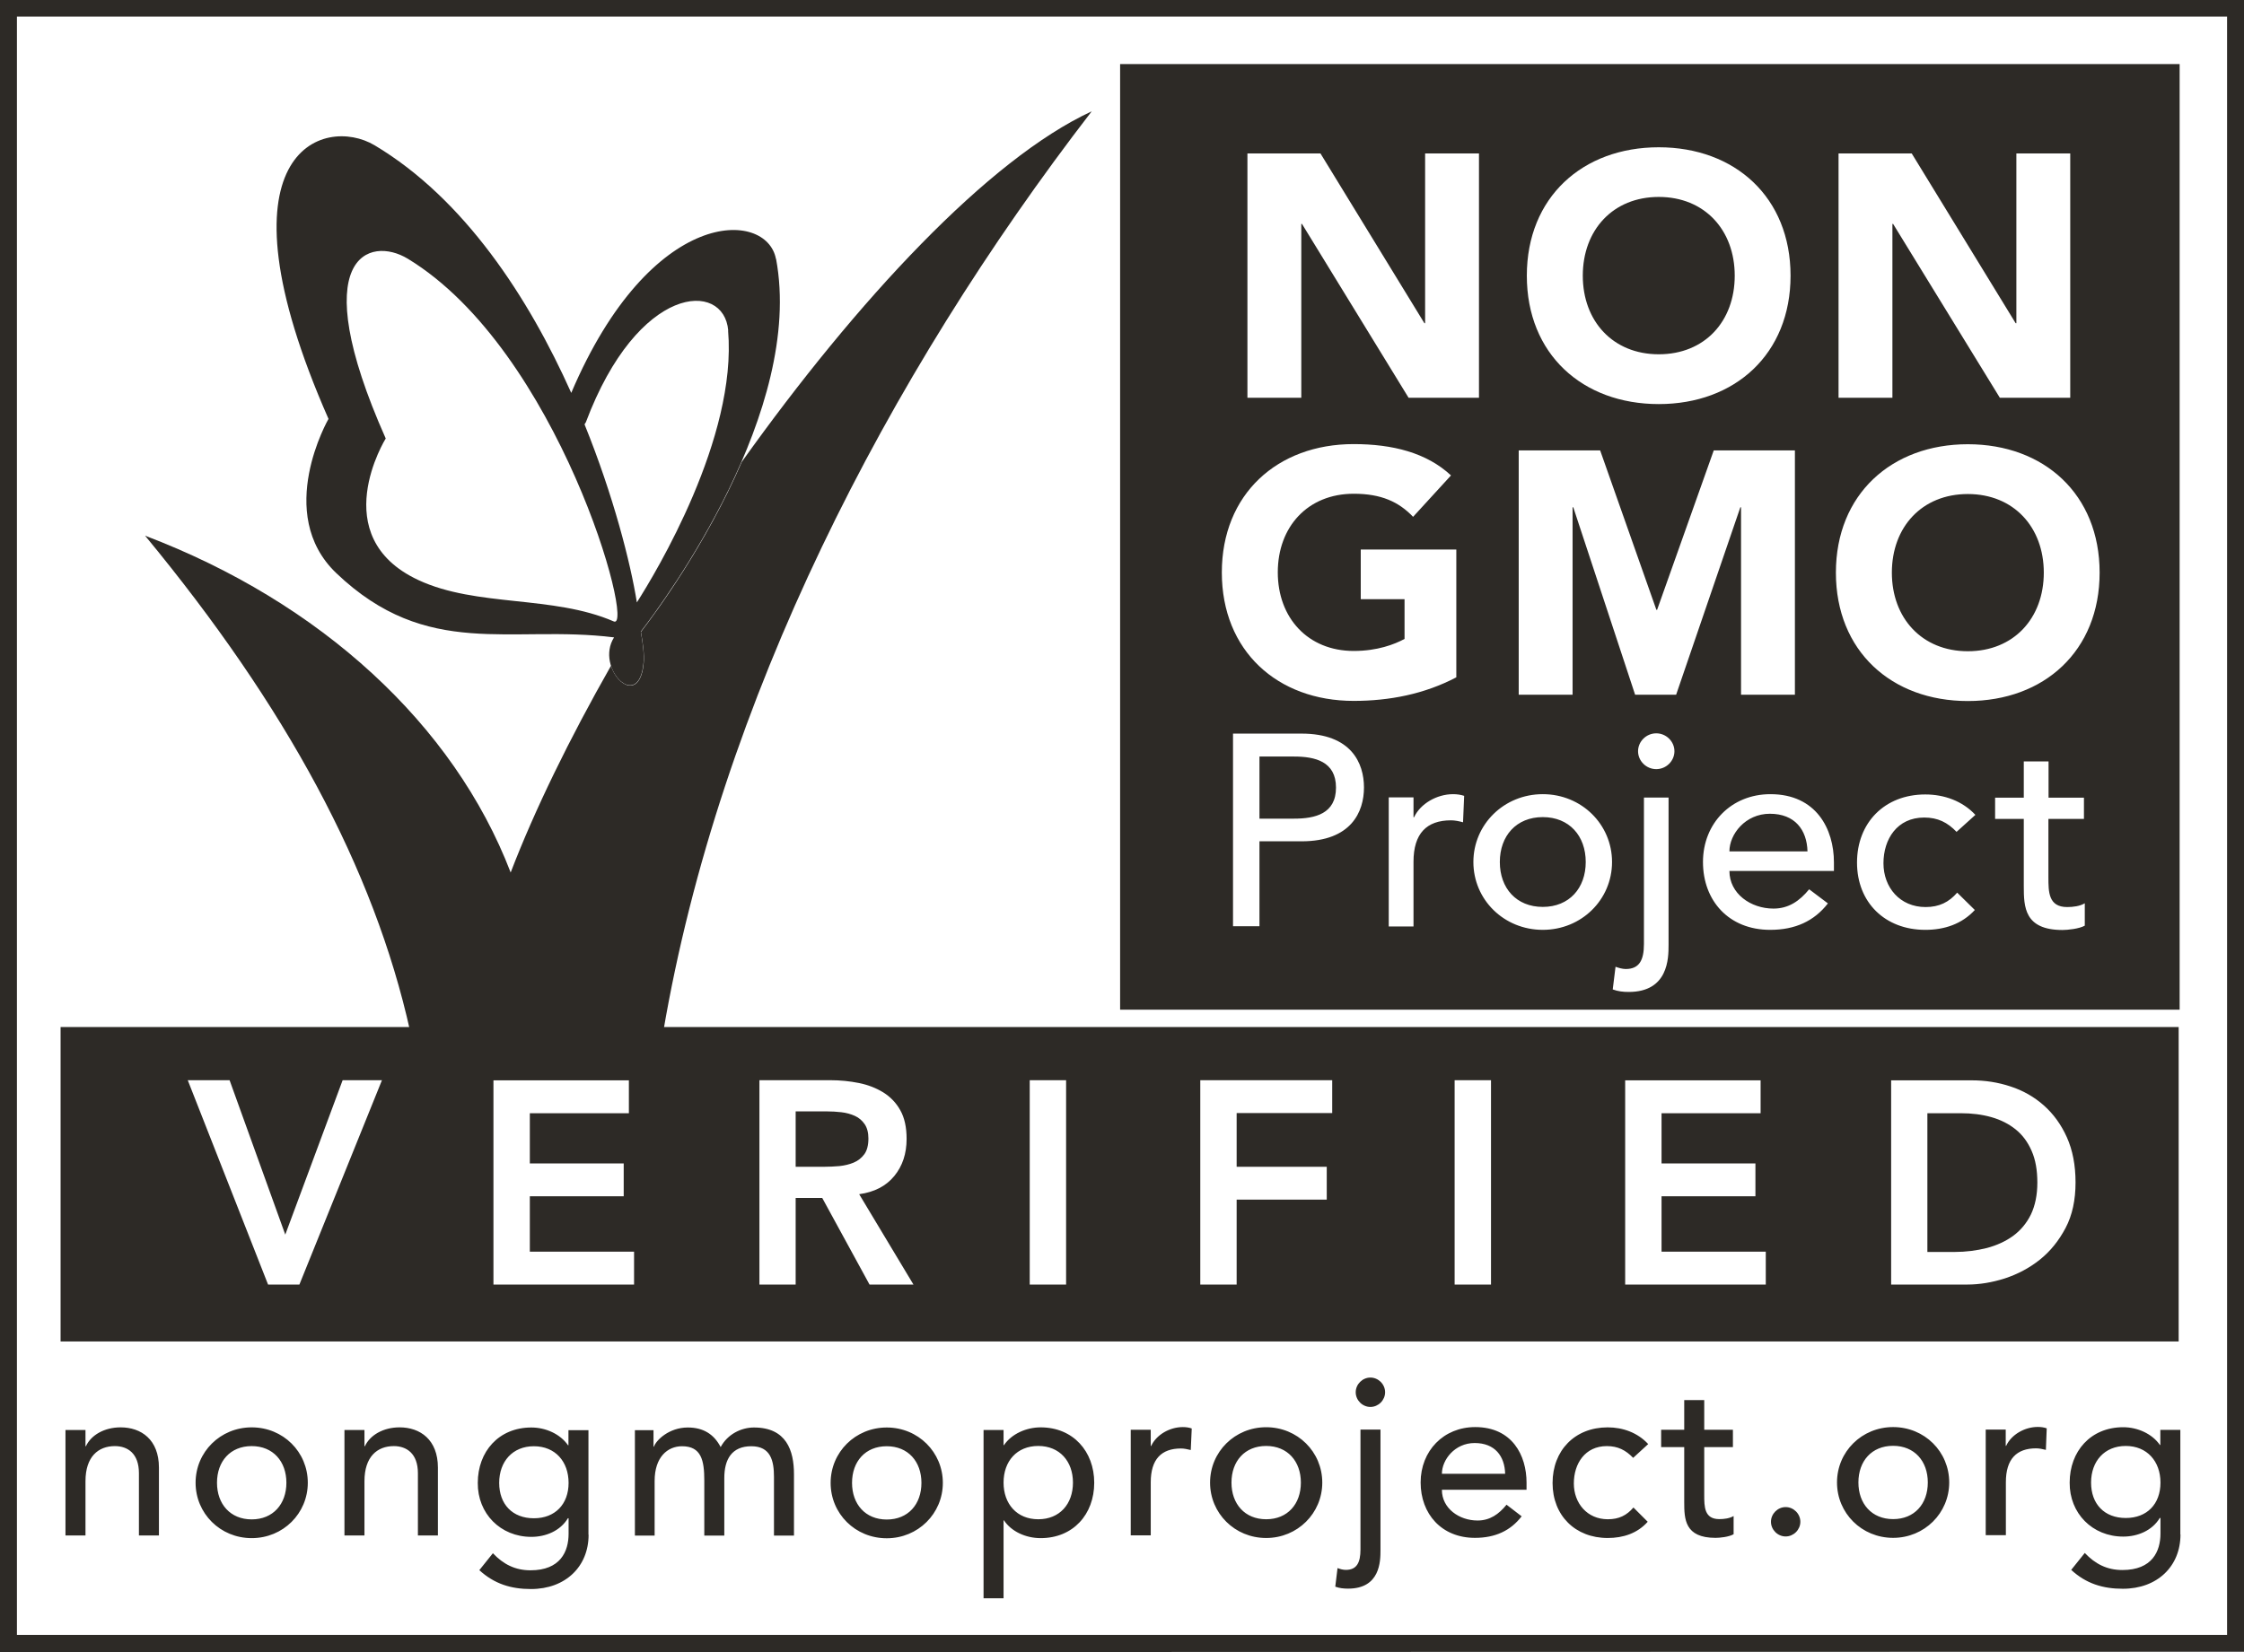
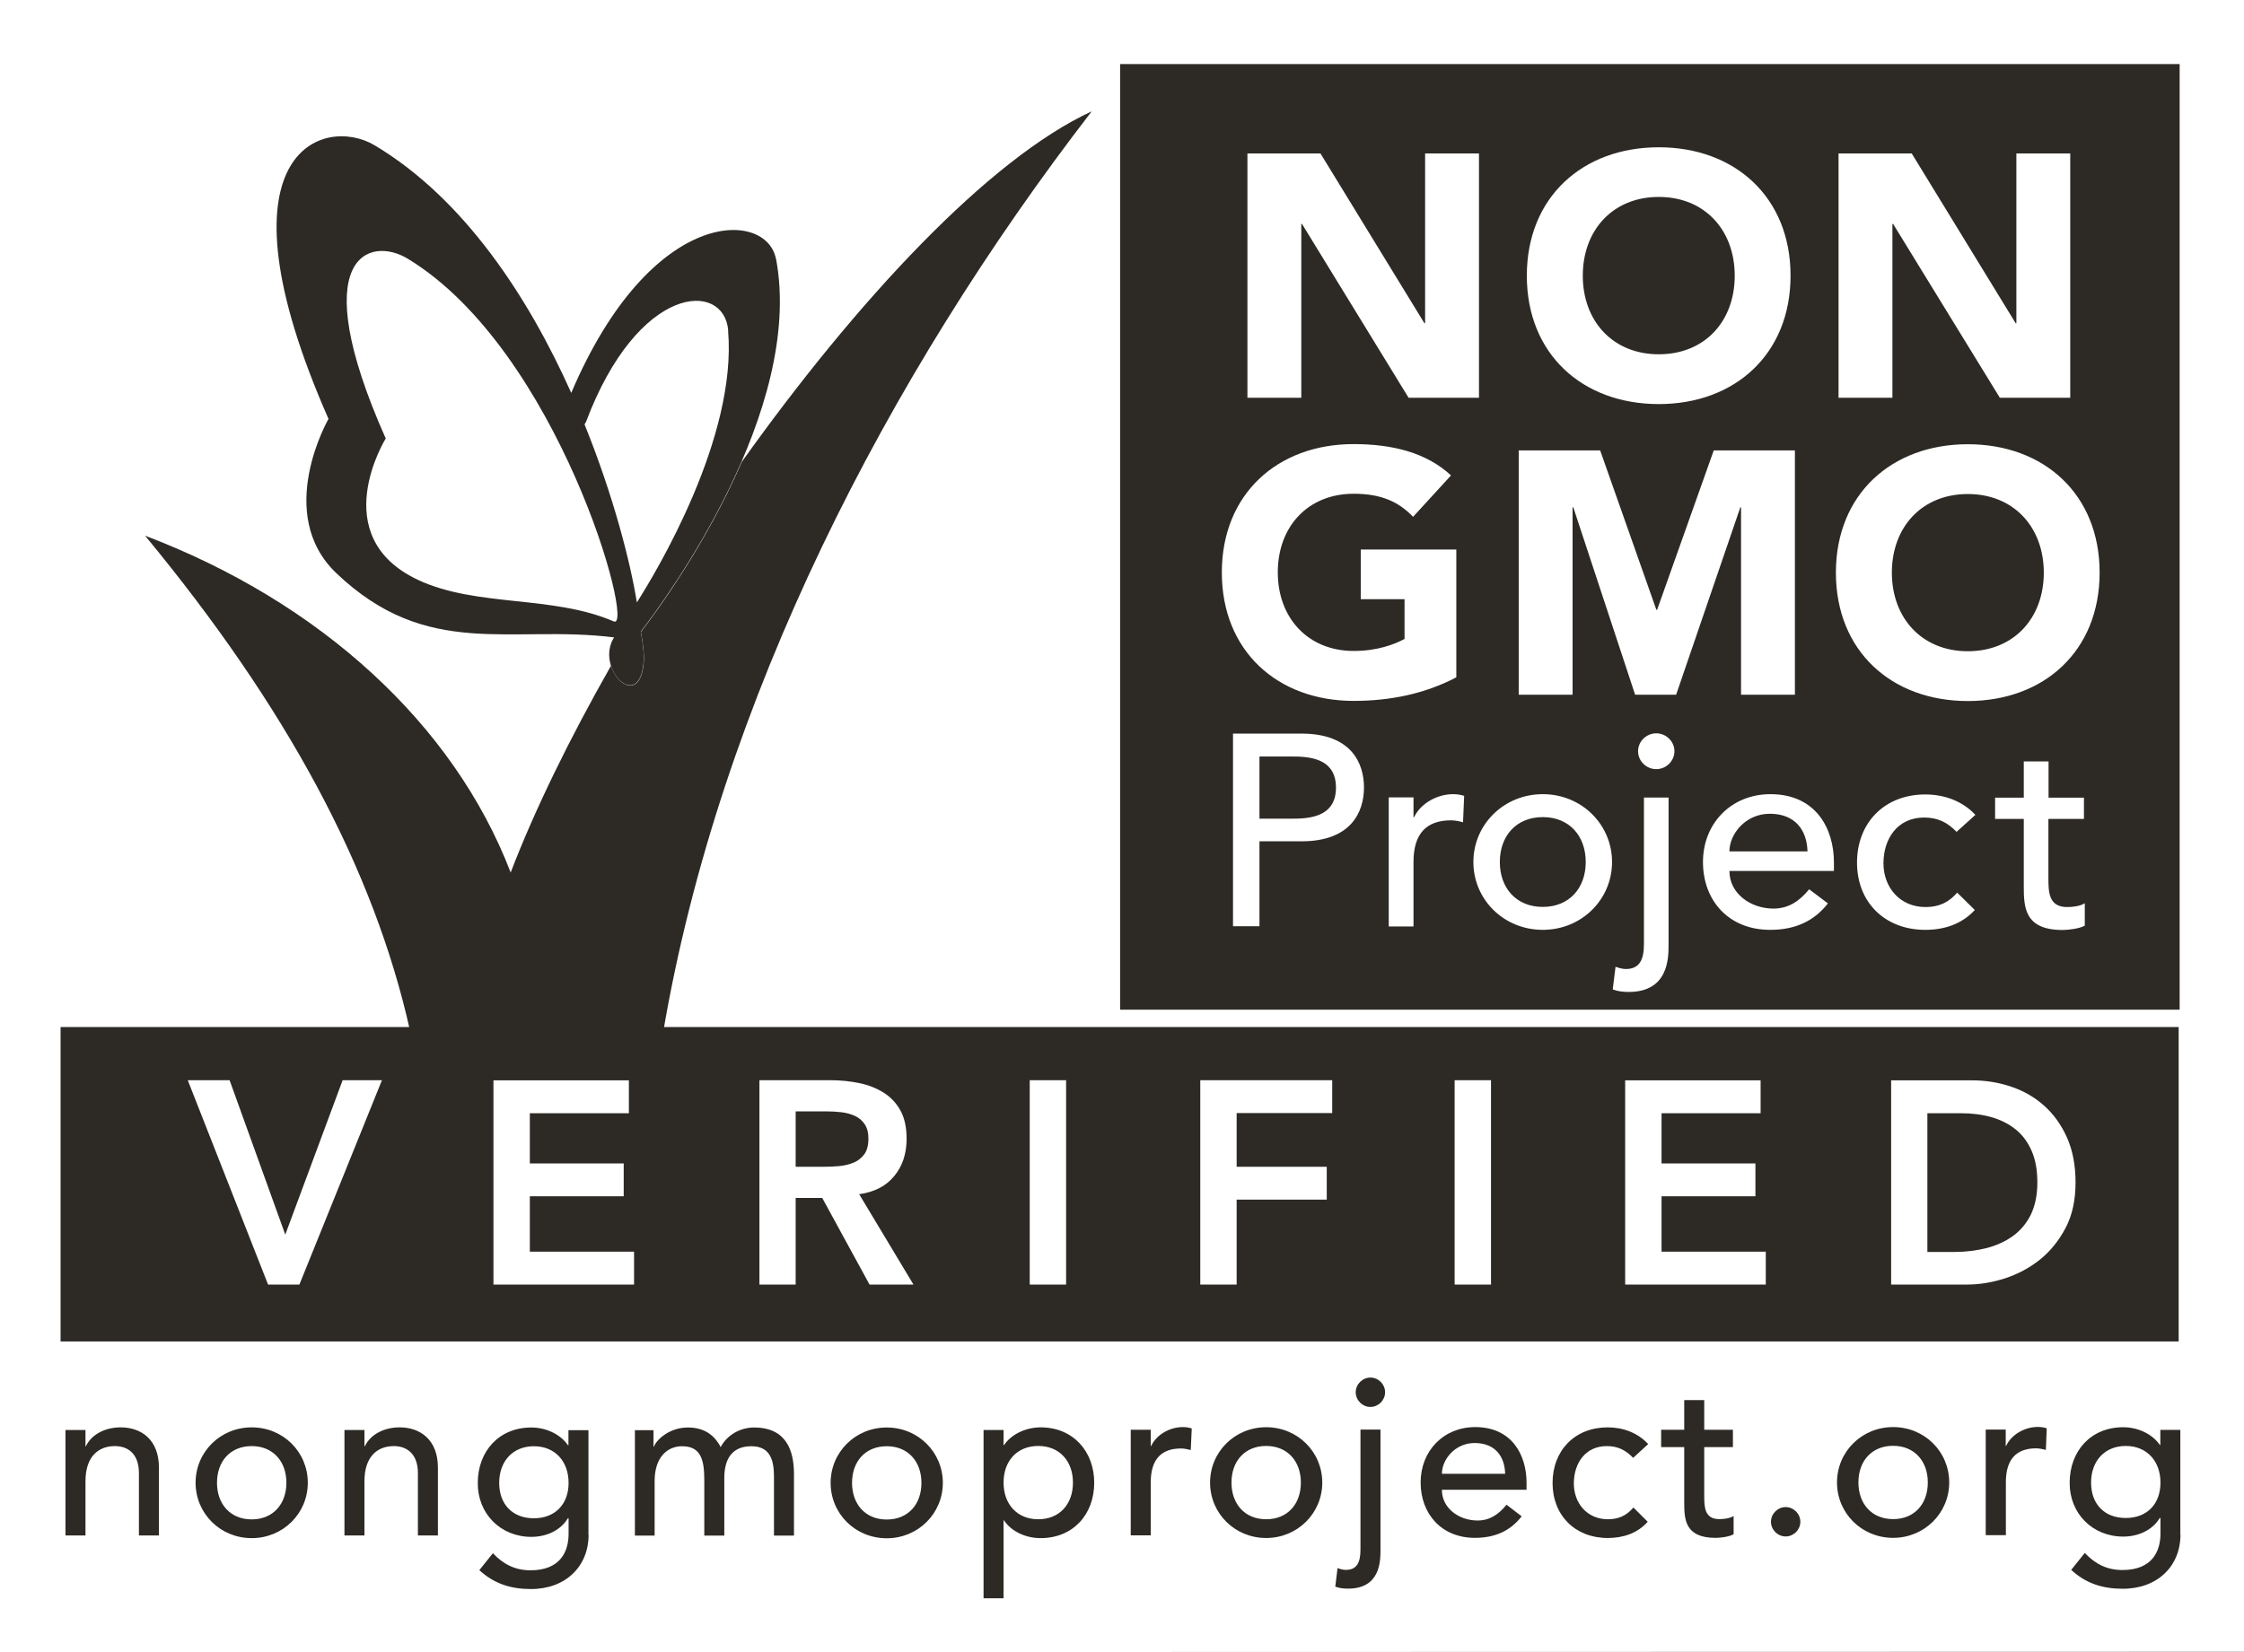
<svg xmlns="http://www.w3.org/2000/svg" id="Layer_2" viewBox="0 0 160.39 118.13">
  <rect x="0" y="0" width="160.39" height="118.13" fill="#808080" stroke="none" />
  <g id="Layer_1-2">
    <path d="m160.39,0v118.09s-160.39.04-160.39.04V0s160.39,0,160.39,0Z" style="fill:#fff;" />
    <path d="m155.72,95.91H4.33s0-22.48,0-22.48h151.39s0,22.48,0,22.48Zm-136.57-4.07h2.25s5.9-14.61,5.9-14.61h-2.81s-4.1,11.04-4.1,11.04l-3.98-11.04h-2.99s5.74,14.61,5.74,14.61Zm16.12,0h10.05s0-2.35,0-2.35h-7.45s0-3.96,0-3.96h6.71s0-2.35,0-2.35h-6.71s0-3.59,0-3.59h7.08s0-2.35,0-2.35h-9.68s0,14.61,0,14.61Zm19,0h2.6s0-6.19,0-6.19h1.9s3.38,6.19,3.38,6.19h3.14s-3.88-6.46-3.88-6.46c1.09-.15,1.92-.58,2.51-1.3.59-.72.88-1.6.88-2.66,0-.82-.15-1.51-.45-2.04-.3-.54-.71-.96-1.22-1.28-.51-.31-1.09-.54-1.74-.67-.65-.13-1.33-.2-2.03-.2h-5.08s0,14.61,0,14.61Zm2.6-8.42v-3.96s2.25,0,2.25,0c.33,0,.67.02,1.02.06.35.04.67.13.96.26.29.13.52.33.7.59s.27.61.27,1.03c0,.48-.1.86-.29,1.12-.2.27-.45.47-.76.6s-.65.21-1.02.25c-.37.03-.74.05-1.11.05h-2.02Zm16.73,8.42h2.6s0-14.61,0-14.61h-2.6s0,14.61,0,14.61Zm12.19,0h2.6s0-6.07,0-6.07h6.44s0-2.35,0-2.35h-6.44s0-3.84,0-3.84h6.83s0-2.35,0-2.35h-9.43s0,14.61,0,14.61Zm18.18,0h2.6s0-14.61,0-14.61h-2.6s0,14.61,0,14.61Zm12.19,0h10.05s0-2.35,0-2.35h-7.45s0-3.96,0-3.96h6.71s0-2.35,0-2.35h-6.71s0-3.59,0-3.59h7.08s0-2.35,0-2.35h-9.68s0,14.61,0,14.61Zm19,0h5.45c.88,0,1.78-.15,2.69-.44.91-.3,1.75-.74,2.5-1.34.75-.6,1.36-1.36,1.84-2.27.48-.91.71-2,.71-3.25,0-1.24-.21-2.31-.62-3.23-.41-.91-.96-1.67-1.65-2.28-.69-.61-1.48-1.06-2.37-1.35-.9-.3-1.82-.44-2.78-.44h-5.76s0,14.61,0,14.61Zm2.6-2.35v-9.9s2.37,0,2.37,0c.8,0,1.53.09,2.2.28.67.19,1.24.48,1.73.87.49.39.87.9,1.15,1.54.28.63.41,1.39.41,2.27,0,.89-.16,1.65-.46,2.28-.31.63-.73,1.13-1.27,1.53-.54.39-1.17.68-1.89.87-.72.18-1.49.28-2.3.28h-1.94Z" style="fill:#2d2a26;" />
-     <path d="m160.39,0v118.09s-160.39.04-160.39.04V0s160.39,0,160.39,0ZM1.21,116.89h157.97s0-115.7,0-115.7H1.21s0,115.7,0,115.7Z" style="fill:#2d2a26;" />
    <path d="m29.32,73.75c-2.59-11.67-8.89-23.27-18.95-35.45,12.51,4.75,22.06,13.47,26.13,24.08,1.71-4.46,4.19-9.54,7.17-14.78.47,1.49,2.12,2.33,2.34-.22.05-.56-.05-1.38-.2-2.2,1.04-1.35,4.64-6.22,7.21-12.16,8.22-11.53,17.63-21.65,25.01-25.06-14.65,19-26.6,42.17-30.63,65.84l-18.08-.02Z" style="fill:#2d2a26;" />
    <path d="m55.47,18.51c2.02,10.84-7.82,24.25-9.67,26.65.15.82.25,1.64.2,2.2-.31,3.63-3.5.41-2.11-1.79-7.38-.92-13.33,1.64-19.86-4.6-4.45-4.26-.55-11.02-.55-11.02-8.45-19.2-.33-21.73,3.3-19.56,6.41,3.83,11,10.88,14.05,17.7,5.71-13.41,13.97-13.1,14.63-9.58m-3.41,5.12c-.3-3.6-6.45-3.36-10.18,6.57,0,0-.04.05-.09.14,2.07,5.12,3.28,9.87,3.74,12.73,1.36-2.13,7.18-11.77,6.52-19.44m-8.17,20.8c1.57.68-3.95-19.39-14.72-25.93-2.73-1.66-7.4-.24-1.58,12.85,0,0-4.35,7,2.33,10.12,4.18,1.95,9.61,1.07,13.97,2.96" style="fill:#2d2a26;" />
    <path d="m97.95,98.49c.57,0,1.05.48,1.05,1.05,0,.57-.48,1.05-1.05,1.05-.57,0-1.05-.48-1.05-1.05s.48-1.05,1.05-1.05" style="fill:#2d2a26;" />
    <path d="m4.68,102.24h1.43v1.16s.03,0,.03,0c.37-.8,1.32-1.35,2.48-1.35,1.47,0,2.74.87,2.74,2.88v4.85s-1.43,0-1.43,0v-4.45c0-1.42-.81-1.94-1.72-1.94-1.19,0-2.1.76-2.1,2.51v3.88s-1.43,0-1.43,0v-7.54Zm13.31-.19c-2.24,0-4.01,1.76-4.01,3.96,0,2.19,1.76,3.96,4.01,3.96s4.01-1.77,4.01-3.96c0-2.2-1.76-3.96-4.01-3.96m-2.48,3.96c0-1.53.95-2.62,2.48-2.62s2.48,1.1,2.48,2.62-.95,2.62-2.48,2.62c-1.53,0-2.48-1.1-2.48-2.62m9.11,3.77h1.43s0-3.88,0-3.88c0-1.75.91-2.51,2.1-2.51.91,0,1.72.53,1.72,1.94v4.45s1.43,0,1.43,0v-4.85c0-2-1.27-2.88-2.74-2.88-1.16,0-2.11.55-2.48,1.35h-.03v-1.16s-1.43,0-1.43,0v7.54Zm17.44-.06v-7.47s-1.43,0-1.43,0v1.08h-.03c-.56-.81-1.6-1.27-2.62-1.27-2.34,0-3.83,1.73-3.83,3.96-.02,2.19,1.62,3.86,3.83,3.86,1.03,0,2.07-.43,2.61-1.33h.05v1.11c0,1.27-.59,2.61-2.72,2.61-1.1,0-1.94-.43-2.69-1.22l-.97,1.21c1.07.98,2.26,1.35,3.69,1.35,2.47,0,4.12-1.61,4.12-3.88m-3.91-6.33c1.53,0,2.48,1.1,2.48,2.62s-.96,2.53-2.48,2.53c-1.53,0-2.48-1-2.48-2.53,0-1.53.96-2.62,2.48-2.62m7.2,6.39h1.43s0-3.91,0-3.91c0-1.7.92-2.48,1.96-2.48,1.38,0,1.59,1.02,1.59,2.45v3.94s1.43,0,1.43,0v-4.12c0-1.34.54-2.27,1.93-2.27s1.62,1.05,1.62,2.19v4.2s1.43,0,1.43,0v-4.39c0-1.69-.54-3.34-2.86-3.34-.91,0-1.89.48-2.38,1.4-.48-.92-1.24-1.4-2.35-1.4-1.35,0-2.27.92-2.42,1.37h-.03v-1.18s-1.33,0-1.33,0v7.54Zm18.02-7.73c-2.24,0-4.01,1.76-4.01,3.96s1.76,3.96,4.01,3.96c2.24,0,4.01-1.77,4.01-3.96s-1.76-3.96-4.01-3.96m-2.48,3.96c0-1.53.95-2.62,2.48-2.62s2.48,1.1,2.48,2.62c0,1.53-.95,2.62-2.48,2.62s-2.48-1.1-2.48-2.62m9.4-3.77v12.02s1.43,0,1.43,0v-5.57h.03c.51.78,1.54,1.27,2.62,1.27,2.32,0,3.83-1.7,3.83-3.96,0-2.23-1.5-3.96-3.83-3.96-1.02,0-2.07.46-2.62,1.27h-.03v-1.08s-1.43,0-1.43,0m3.91,1.14c1.53,0,2.48,1.1,2.48,2.62,0,1.53-.95,2.62-2.48,2.62s-2.48-1.1-2.48-2.62c0-1.53.95-2.62,2.48-2.62m6.61,6.39h1.43s0-3.79,0-3.79c0-1.65.76-2.42,2.16-2.42.22,0,.46.05.7.11l.07-1.54c-.19-.07-.41-.1-.64-.1-.94,0-1.89.55-2.26,1.35h-.03v-1.16s-1.43,0-1.43,0v7.54Zm9.68-7.73c-2.24,0-4.01,1.76-4.01,3.96,0,2.19,1.76,3.96,4.01,3.96,2.24,0,4.01-1.77,4.01-3.96,0-2.2-1.77-3.96-4.01-3.96m-2.48,3.96c0-1.53.95-2.62,2.48-2.62,1.53,0,2.48,1.1,2.48,2.62,0,1.53-.95,2.62-2.48,2.62s-2.48-1.1-2.48-2.62m10.65-3.77h-1.43s0,8.56,0,8.56c0,.95-.27,1.46-1.05,1.46-.19,0-.41-.06-.59-.13l-.16,1.32c.3.11.6.14.92.14,2.29,0,2.31-1.96,2.31-2.74v-8.62m-1.43,0v8.56c0,.95-.27,1.46-1.05,1.46-.19,0-.41-.06-.59-.13l-.16,1.32c.3.11.6.14.92.14,2.29,0,2.31-1.96,2.31-2.74v-8.62s-1.43,0-1.43,0Zm5.83,4.29h6.04s0-.51,0-.51c0-1.94-1.02-3.97-3.67-3.97-2.26,0-3.9,1.7-3.9,3.96,0,2.24,1.49,3.96,3.88,3.96,1.45,0,2.55-.51,3.34-1.54l-1.08-.83c-.55.68-1.19,1.13-2.07,1.13-1.32,0-2.55-.87-2.55-2.19m0-1.15c0-1,.92-2.2,2.34-2.2,1.45,0,2.15.94,2.18,2.2h-4.52Zm14.74-2.13c-.75-.81-1.8-1.19-2.89-1.19-2.35,0-3.94,1.65-3.94,3.98,0,2.32,1.62,3.93,3.94,3.93,1.1,0,2.12-.33,2.86-1.16l-1.02-1.02c-.48.56-1.03.84-1.83.84-1.48,0-2.43-1.15-2.43-2.56,0-1.42.8-2.67,2.36-2.67.79,0,1.35.29,1.88.84l1.08-.99Zm6.06-1.02h-2.05v-2.12s-1.43,0-1.43,0v2.12h-1.65s0,1.24,0,1.24h1.65s0,3.93,0,3.93c0,1.21.03,2.56,2.24,2.56.28,0,.95-.06,1.29-.26v-1.3c-.29.17-.68.22-1.02.22-1.08,0-1.08-.89-1.08-1.73v-3.42s2.05,0,2.05,0v-1.24Zm3.77,7.63c.57,0,1.05-.48,1.05-1.05,0-.57-.48-1.05-1.05-1.05s-1.05.48-1.05,1.05.48,1.05,1.05,1.05m7.68-7.82c-2.24,0-4.01,1.76-4.01,3.96,0,2.19,1.76,3.96,4.01,3.96,2.24,0,4.01-1.77,4.01-3.96,0-2.2-1.76-3.96-4.01-3.96m-2.48,3.96c0-1.53.95-2.62,2.48-2.62,1.53,0,2.48,1.1,2.48,2.62,0,1.53-.95,2.62-2.48,2.62s-2.48-1.1-2.48-2.62m9.11,3.77h1.43s0-3.79,0-3.79c0-1.65.76-2.42,2.16-2.42.22,0,.46.05.7.11l.06-1.54c-.19-.07-.41-.1-.64-.1-.94,0-1.89.55-2.26,1.35h-.03v-1.16s-1.43,0-1.43,0v7.54Zm13.9-.06v-7.47s-1.43,0-1.43,0v1.08h-.03c-.56-.81-1.61-1.27-2.62-1.27-2.34,0-3.83,1.73-3.83,3.96-.02,2.19,1.62,3.86,3.83,3.86,1.03,0,2.07-.43,2.61-1.33h.05v1.11c0,1.27-.59,2.61-2.72,2.61-1.1,0-1.94-.43-2.69-1.22l-.97,1.21c1.06.98,2.26,1.35,3.69,1.35,2.47,0,4.12-1.61,4.12-3.88m-3.91-6.33c1.52,0,2.48,1.1,2.48,2.62,0,1.53-.96,2.53-2.48,2.53-1.53,0-2.48-1-2.48-2.53,0-1.53.96-2.62,2.48-2.62" style="fill:#2d2a26;" />
    <path d="m155.79,72.19h-75.73s0-67.61,0-67.61h75.73s0,67.61,0,67.61ZM89.16,10.97v17.47s3.85,0,3.85,0v-12.43h.05s7.62,12.43,7.62,12.43h5.03s0-17.47,0-17.47h-3.85s0,12.14,0,12.14h-.05s-7.43-12.14-7.43-12.14h-5.23m29.41-.44c-5.45,0-9.43,3.58-9.43,9.18,0,5.6,3.97,9.18,9.43,9.18,5.45,0,9.42-3.58,9.42-9.18,0-5.6-3.97-9.18-9.42-9.18m-5.43,9.18c0-3.26,2.15-5.63,5.43-5.63s5.43,2.37,5.43,5.63c0,3.26-2.14,5.62-5.43,5.62-3.28,0-5.43-2.37-5.43-5.62m18.28-8.74v17.47s3.85,0,3.85,0v-12.43h.05s7.63,12.43,7.63,12.43h5.03s0-17.47,0-17.47h-3.85s0,12.14,0,12.14h-.05s-7.43-12.14-7.43-12.14h-5.23m-43.28,41.47v13.78s1.89,0,1.89,0v-6.07s3.01,0,3.01,0c3.56,0,4.46-2.12,4.46-3.85,0-1.73-.9-3.85-4.46-3.85h-4.9m1.89,1.64h2.48c1.49,0,2.99.35,2.99,2.22,0,1.87-1.49,2.22-2.99,2.22h-2.48s0-4.44,0-4.44Zm9.24,2.92v9.23s1.77,0,1.77,0v-4.63c0-2.02.94-2.96,2.68-2.96.27,0,.57.06.86.14l.08-1.89c-.24-.08-.51-.12-.79-.12-1.16,0-2.34.68-2.79,1.65h-.04v-1.42s-1.77,0-1.77,0m11.01-.23c-2.77,0-4.96,2.16-4.96,4.85,0,2.69,2.18,4.85,4.96,4.85,2.77,0,4.95-2.16,4.95-4.85,0-2.69-2.18-4.85-4.95-4.85m-3.07,4.85c0-1.87,1.18-3.21,3.07-3.21s3.07,1.34,3.07,3.21c0,1.87-1.18,3.21-3.07,3.21-1.89,0-3.07-1.34-3.07-3.21m12.07-4.61h-1.77s0,10.47,0,10.47c0,1.17-.34,1.79-1.3,1.79-.24,0-.51-.08-.73-.16l-.2,1.62c.37.14.75.18,1.14.18,2.83,0,2.85-2.4,2.85-3.35v-10.55m-2.18-3.31c0,.7.59,1.28,1.3,1.28.71,0,1.3-.58,1.3-1.28s-.59-1.28-1.3-1.28-1.3.58-1.3,1.28m6.53,8.56h7.47s0-.62,0-.62c0-2.37-1.26-4.87-4.54-4.87-2.79,0-4.82,2.08-4.82,4.85s1.85,4.85,4.8,4.85c1.79,0,3.14-.62,4.13-1.89l-1.34-1.01c-.69.84-1.47,1.38-2.55,1.38-1.63,0-3.15-1.07-3.15-2.69m0-1.4c0-1.23,1.14-2.69,2.89-2.69,1.79,0,2.65,1.15,2.69,2.69h-5.58Zm16.24-1.4l1.34-1.21c-.92-.99-2.22-1.46-3.58-1.46-2.91,0-4.88,2.02-4.88,4.87s2,4.81,4.88,4.81c1.36,0,2.61-.41,3.54-1.42l-1.26-1.24c-.59.68-1.28,1.03-2.26,1.03-1.83,0-3.01-1.4-3.01-3.13s.98-3.27,2.91-3.27c.98,0,1.67.35,2.32,1.03m9.1-.93v-1.52s-2.53,0-2.53,0v-2.59s-1.77,0-1.77,0v2.59s-2.05,0-2.05,0v1.52s2.05,0,2.05,0v4.81c0,1.48.04,3.13,2.77,3.13.35,0,1.18-.08,1.59-.31v-1.6c-.35.21-.84.27-1.26.27-1.34,0-1.34-1.09-1.34-2.12v-4.18s2.53,0,2.53,0m-44.85-10.13v-9.13s-6.83,0-6.83,0v3.55s3.13,0,3.13,0v2.84c-.72.39-1.95.86-3.63.86-3.28,0-5.43-2.37-5.43-5.62,0-3.26,2.14-5.62,5.43-5.62,1.95,0,3.21.57,4.24,1.65l2.71-2.96c-1.75-1.63-4.19-2.24-6.96-2.24-5.45,0-9.42,3.58-9.42,9.18,0,5.6,3.97,9.18,9.42,9.18,2.57,0,5.06-.49,7.33-1.68m4.47-16.23v17.47s3.85,0,3.85,0v-13.4h.05s4.42,13.4,4.42,13.4h2.93s4.59-13.4,4.59-13.4h.05v13.4s3.85,0,3.85,0v-17.47s-5.8,0-5.8,0l-4.05,11.4h-.05s-4.02-11.4-4.02-11.4h-5.82m32.1-.44c-5.45,0-9.43,3.58-9.43,9.18s3.97,9.18,9.43,9.18c5.45,0,9.42-3.58,9.42-9.18,0-5.6-3.97-9.18-9.42-9.18m-5.43,9.18c0-3.26,2.15-5.62,5.43-5.62,3.28,0,5.43,2.37,5.43,5.62,0,3.26-2.15,5.62-5.43,5.62-3.28,0-5.43-2.37-5.43-5.62" style="fill:#2d2a26;" />
  </g>
</svg>